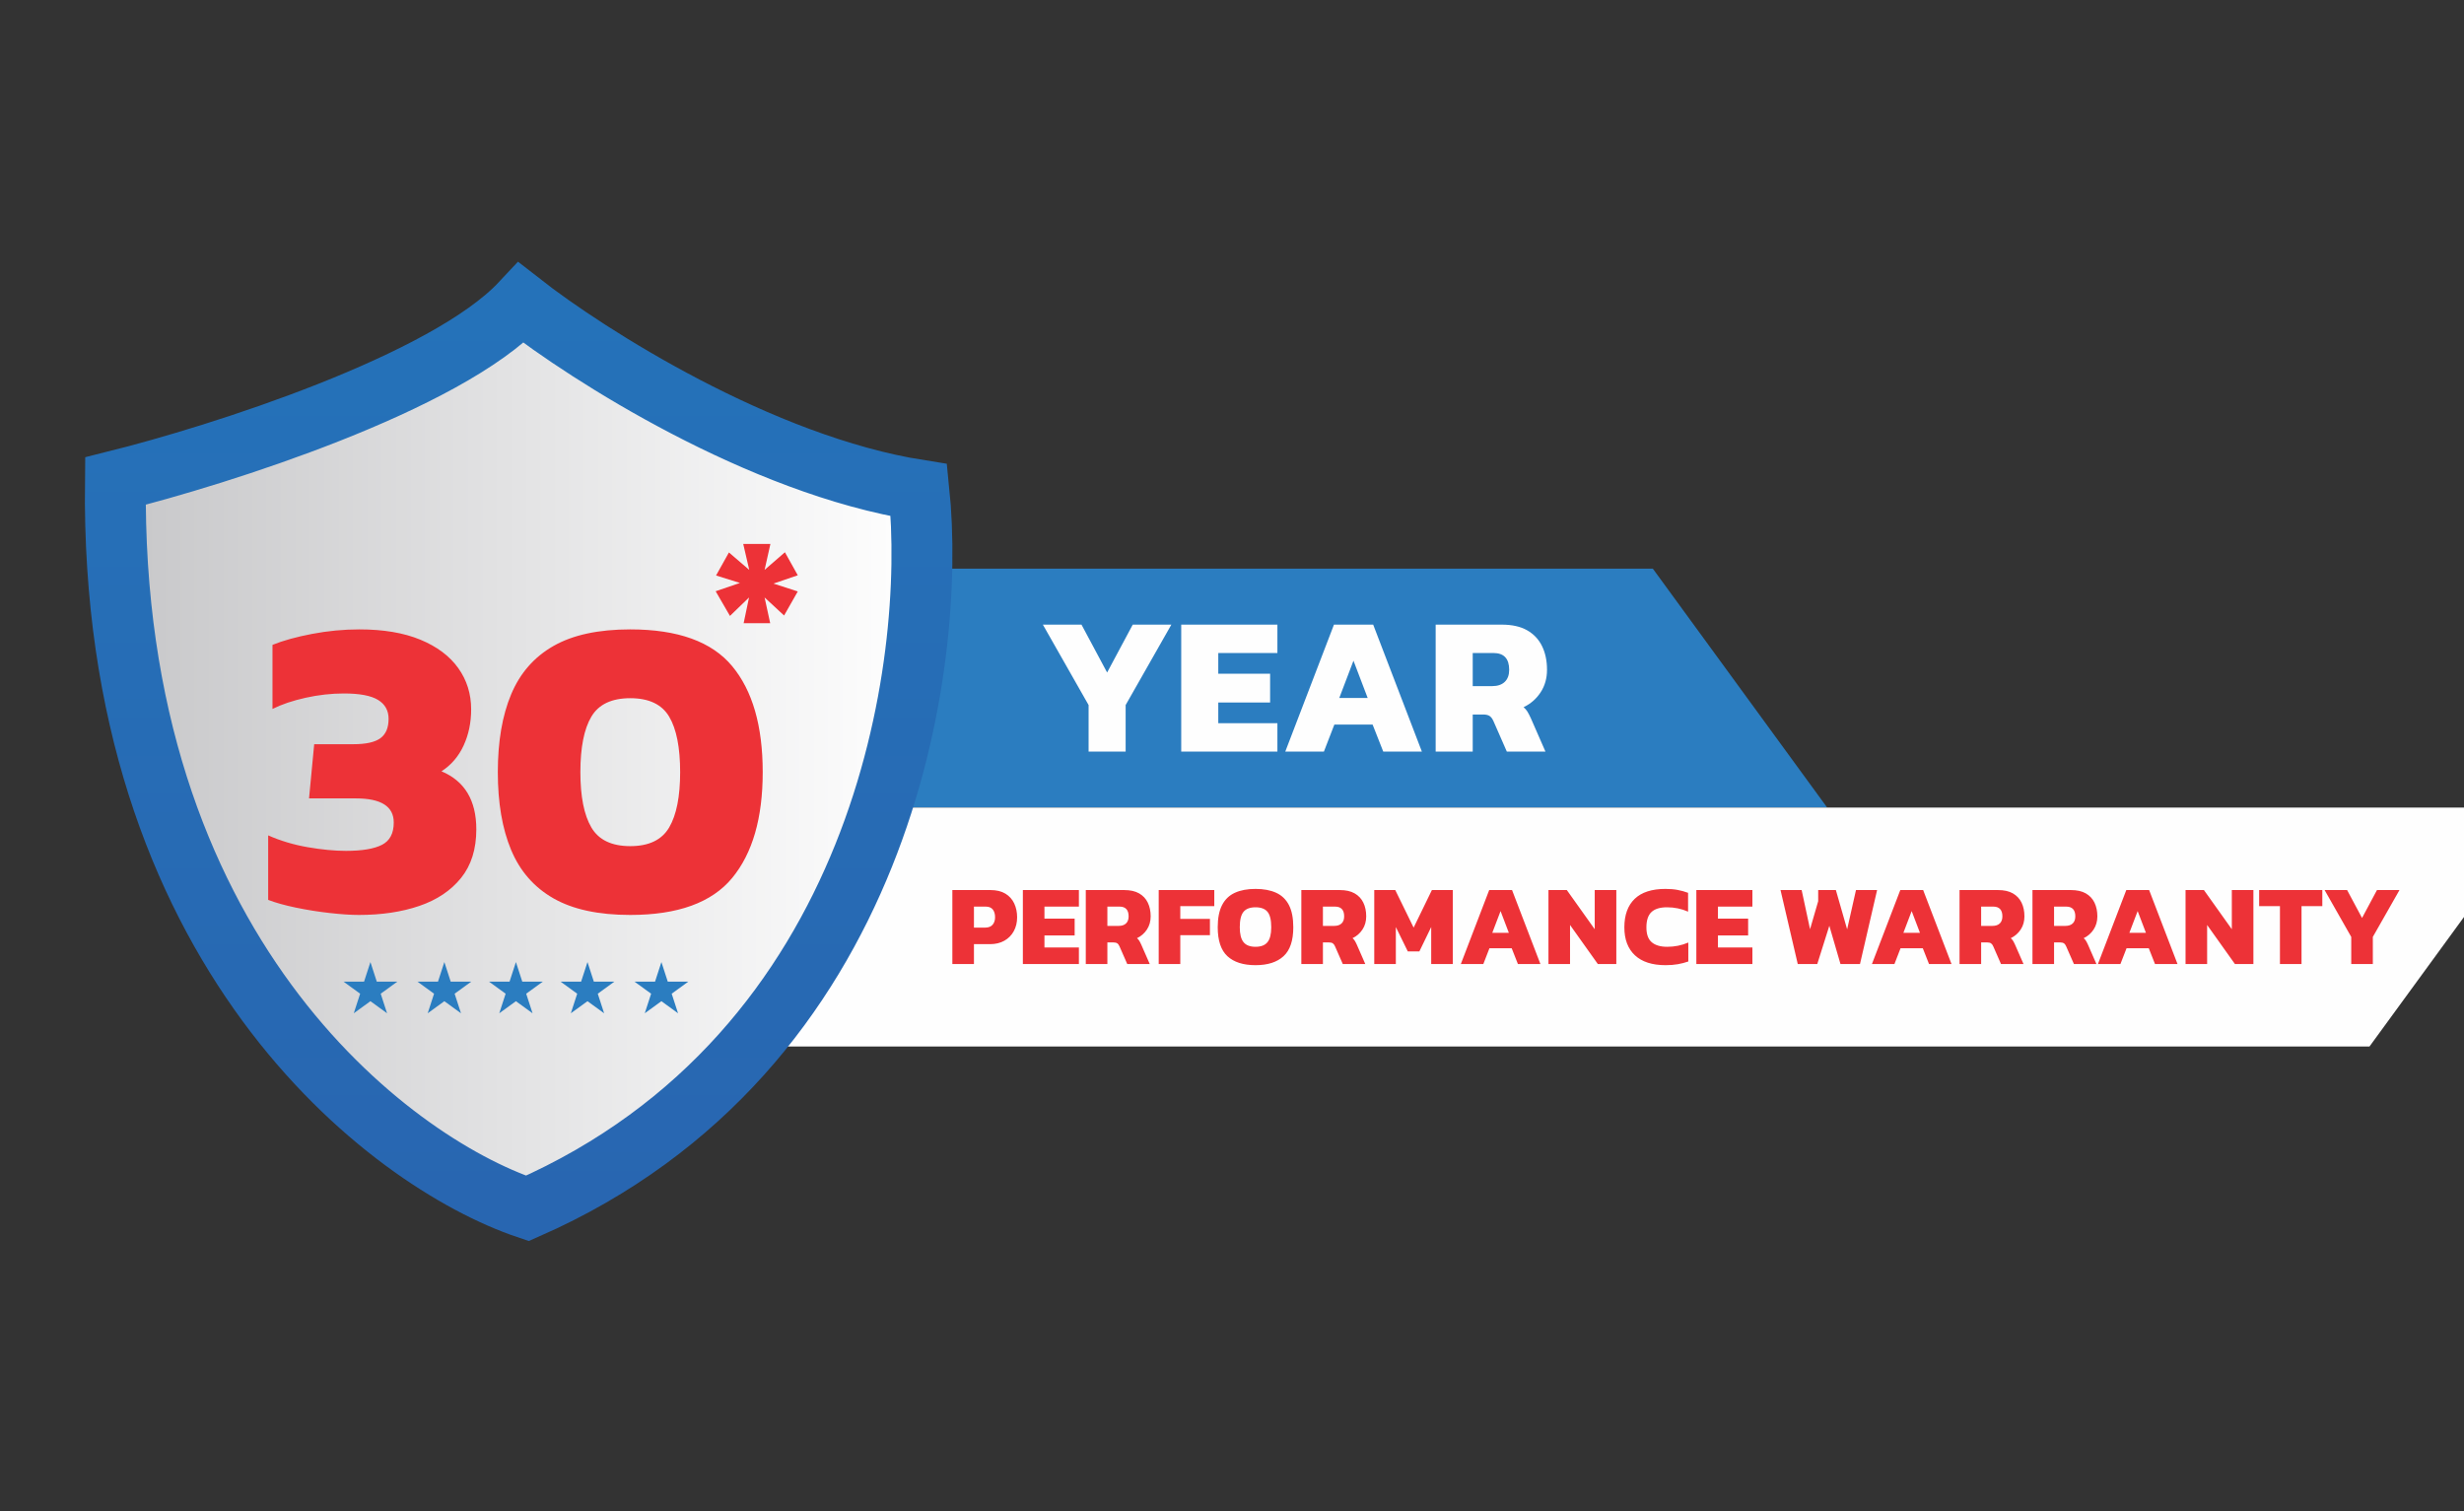
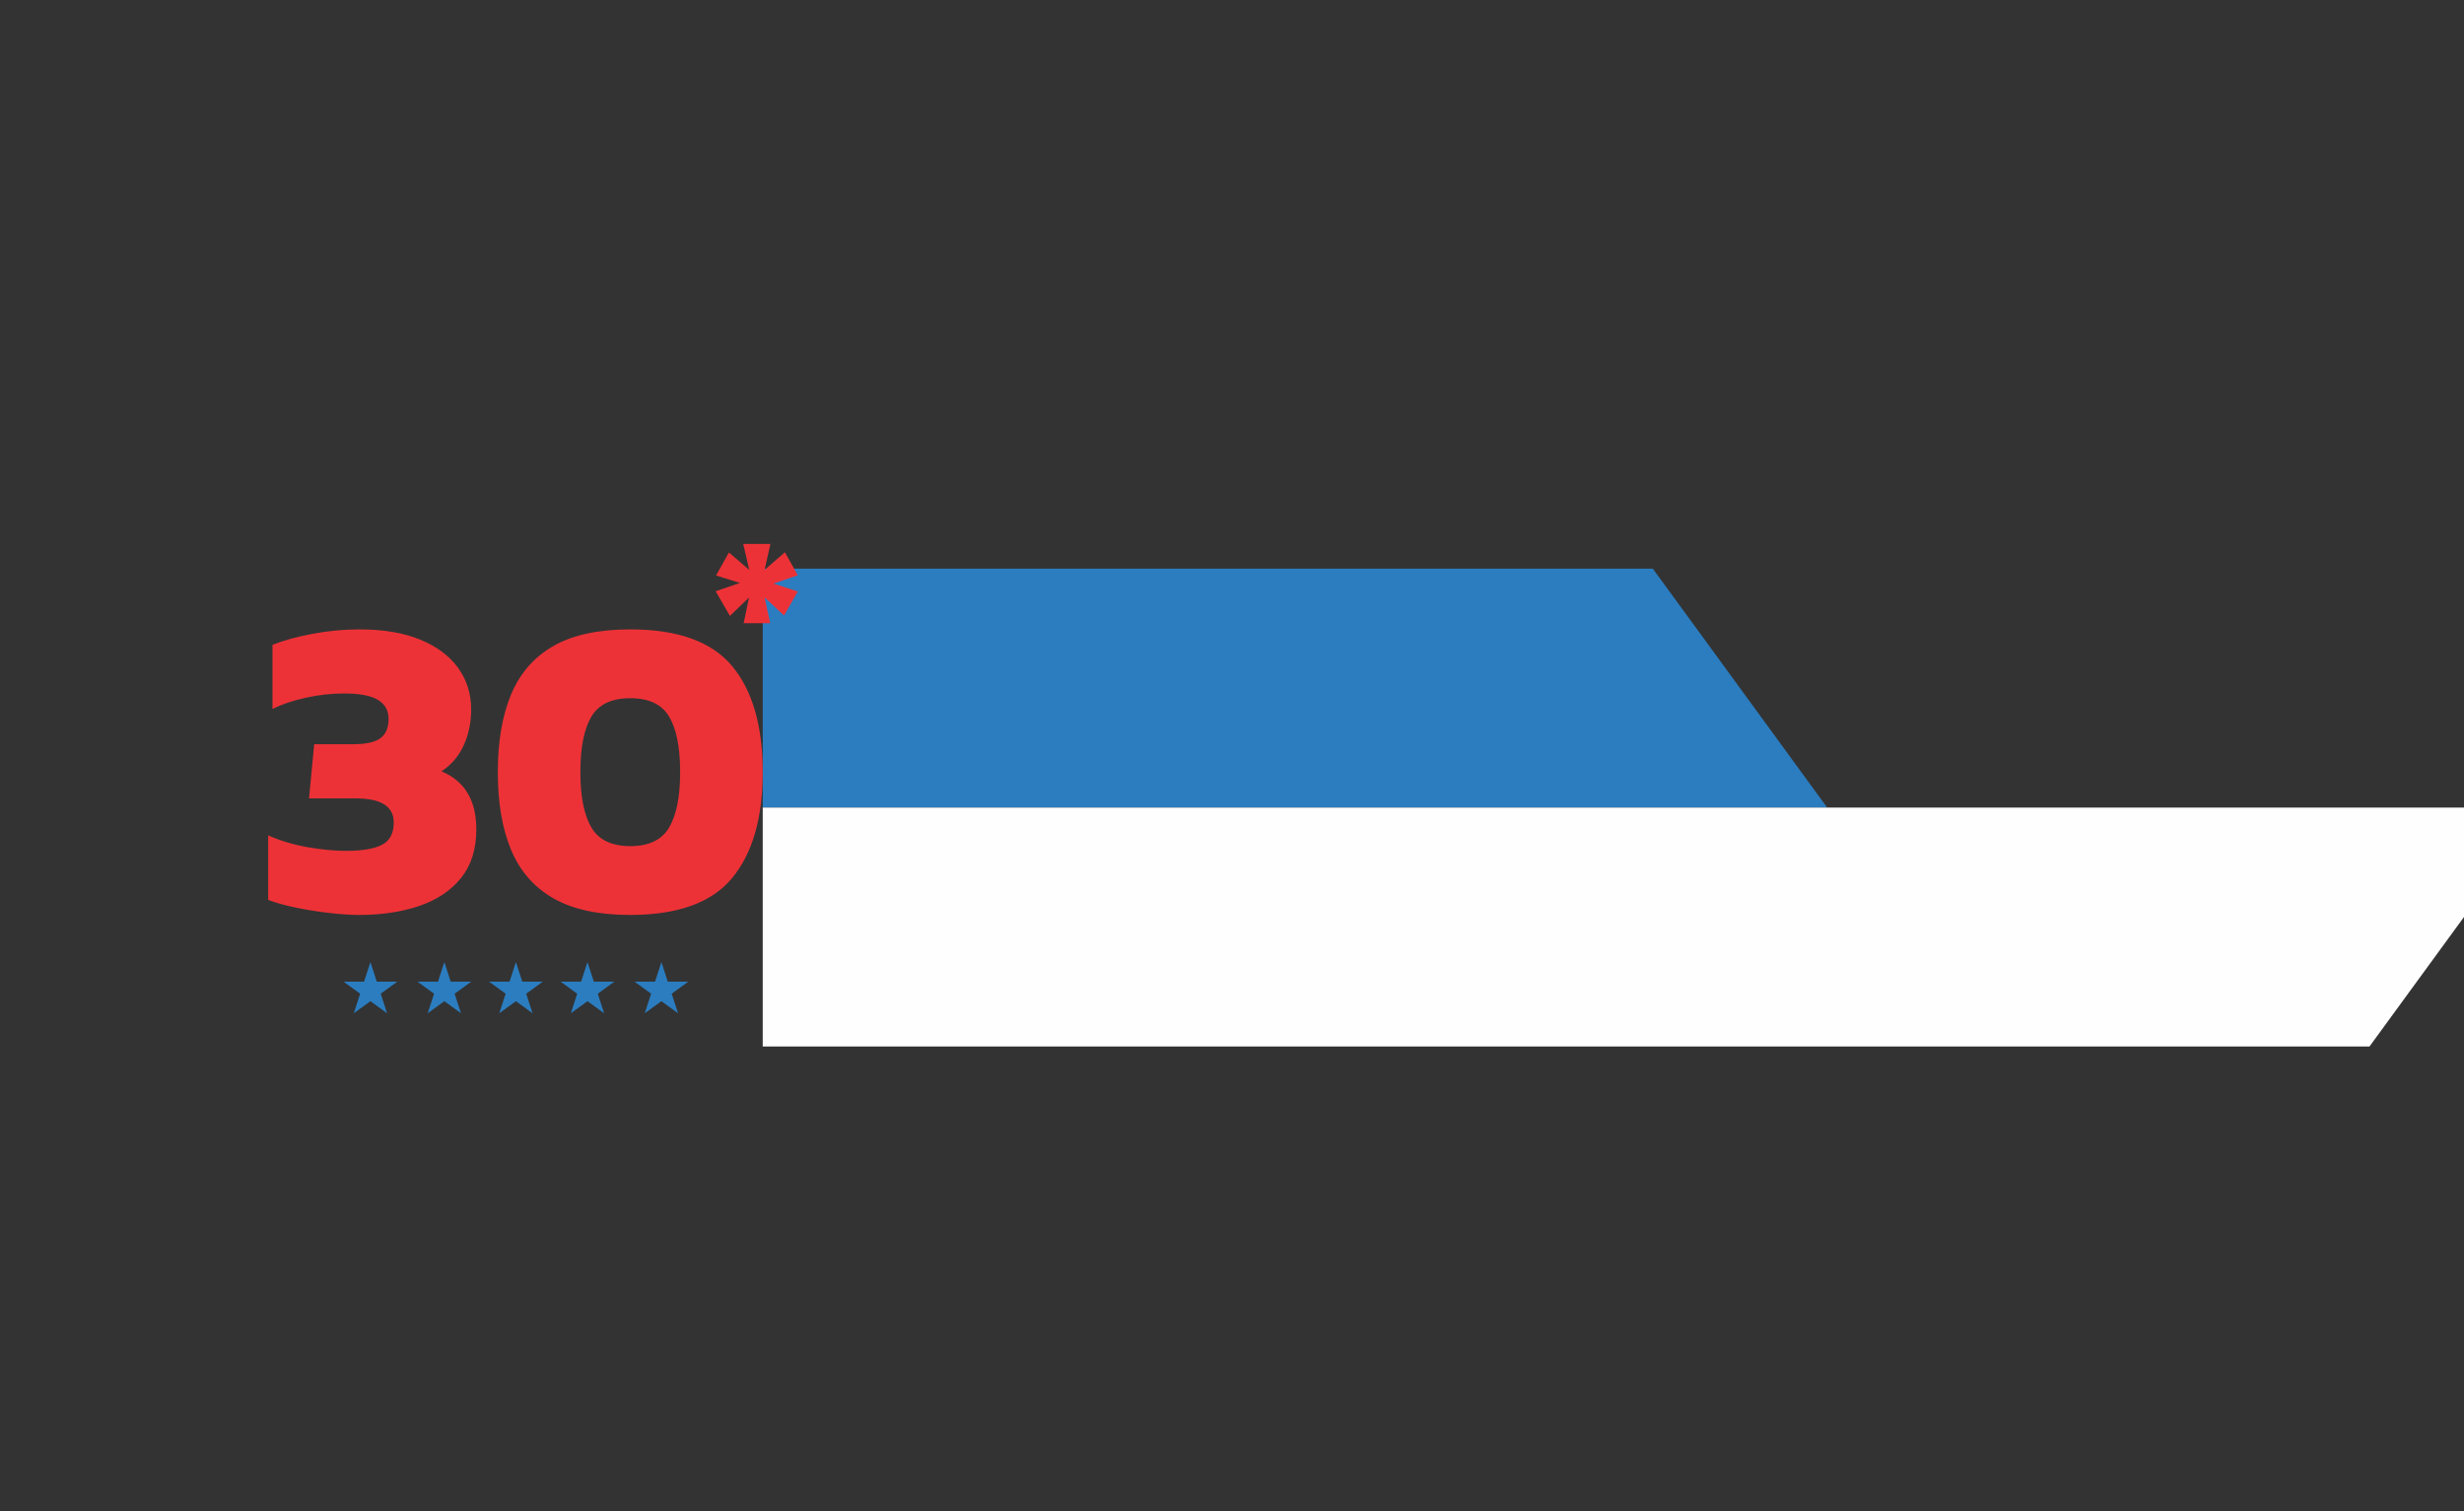
<svg xmlns="http://www.w3.org/2000/svg" width="15857" height="9725" viewBox="0 0 15857 9725" fill="none">
  <rect x="0" y="0" width="15857" height="9725" fill="#333333" stroke="none" />
  <g clip-path="url(#clip0_3135_1078)">
-     <path fill-rule="evenodd" clip-rule="evenodd" d="M4908.5 3659.17H10636.6L11758.7 5196.81H4908.5V3659.17Z" fill="#2B7DC0" />
+     <path fill-rule="evenodd" clip-rule="evenodd" d="M4908.5 3659.17H10636.6L11758.7 5196.81H4908.5V3659.17" fill="#2B7DC0" />
    <path fill-rule="evenodd" clip-rule="evenodd" d="M4908.5 6734.44H15248.7L16370.8 5196.8H4908.5V6734.44Z" fill="#FEFEFE" />
-     <path d="M7005.61 4836.39V4537.05L6711.35 4019.59H6959.94L7124.83 4327.77L7289.72 4019.59H7538.31L7244.05 4537.05V4836.39H7005.61ZM7601.73 4836.39V4019.59H8220.69V4202.22H7840.19V4335.4H8173.77V4520.56H7840.19V4653.74H8220.69V4836.39H7601.73ZM8271.43 4836.39L8584.69 4019.59H8837.11L9150.38 4836.39H8901.79L8833.31 4662.62H8587.25L8520.03 4836.39H8271.43ZM8618.95 4491.41H8801.6L8710.26 4251.67L8618.95 4491.41ZM9239.16 4836.39V4019.59H9664.07C9730.87 4019.59 9785.62 4031.84 9828.31 4056.34C9871.02 4080.88 9902.93 4114.92 9924.06 4158.46C9945.23 4202 9955.78 4252.52 9955.78 4310.01C9955.78 4364.98 9942.05 4413.41 9914.56 4455.24C9887.08 4497.11 9850.51 4529.02 9804.85 4550.99C9814.14 4558.6 9822.18 4567.7 9828.96 4578.26C9835.71 4588.84 9843.31 4603.42 9851.79 4622.02L9945.61 4836.39H9697.03L9610.8 4639.78C9604.02 4624.58 9595.79 4613.81 9586.07 4607.44C9576.33 4601.09 9562.58 4597.94 9544.82 4597.94H9477.63V4836.39H9239.16ZM9477.63 4415.3H9603.16C9637.85 4415.3 9664.69 4406.2 9683.72 4388.01C9702.75 4369.84 9712.26 4343.85 9712.26 4310.01C9712.26 4238.13 9678.42 4202.22 9610.8 4202.22H9477.63V4415.3Z" fill="#FEFEFE" />
-     <path d="M6128.86 6203.61V5727.68H6374.19C6413.12 5727.68 6445.28 5735.46 6470.63 5750.96C6496.01 5766.5 6514.85 5787.55 6527.17 5814.16C6539.49 5840.75 6545.64 5870.3 6545.64 5902.85C6545.64 5936.34 6538.5 5966.15 6524.2 5992.26C6509.93 6018.36 6489.72 6038.82 6463.6 6053.6C6437.5 6068.38 6406.71 6075.76 6371.25 6075.76H6267.79V6203.61H6128.86ZM6267.79 5969.34H6339.46C6361.15 5969.34 6377.28 5963.19 6387.87 5950.86C6398.46 5938.56 6403.77 5922.55 6403.77 5902.85C6403.77 5881.63 6398.83 5864.91 6388.98 5852.57C6379.12 5840.28 6363.85 5834.09 6343.17 5834.09H6267.79V5969.34ZM6582.6 6203.61V5727.68H6943.24V5834.09H6721.53V5911.7H6915.87V6019.59H6721.53V6097.19H6943.24V6203.61H6582.6ZM6987.57 6203.61V5727.68H7235.13C7274.06 5727.68 7305.94 5734.83 7330.82 5749.11C7355.71 5763.41 7374.32 5783.25 7386.62 5808.61C7398.95 5834 7405.1 5863.43 7405.1 5896.92C7405.1 5928.95 7397.11 5957.14 7381.09 5981.55C7365.07 6005.94 7343.76 6024.52 7317.17 6037.32C7322.57 6041.76 7327.26 6047.08 7331.2 6053.23C7335.15 6059.37 7339.58 6067.88 7344.5 6078.71L7399.18 6203.61H7254.35L7204.11 6089.07C7200.15 6080.19 7195.35 6073.91 7189.67 6070.2C7184.03 6066.54 7176.02 6064.68 7165.67 6064.68H7126.5V6203.61H6987.57ZM7126.5 5958.26H7199.66C7219.86 5958.26 7235.49 5952.96 7246.6 5942.35C7257.68 5931.79 7263.2 5916.63 7263.2 5896.92C7263.2 5855.05 7243.52 5834.09 7204.11 5834.09H7126.5V5958.26ZM7456.85 6203.61V5727.68H7814.51V5831.15H7595.77V5913.17H7786.45V6018.11H7595.77V6203.61H7456.85ZM8079.81 6210.98C8000.98 6210.98 7940.76 6191.77 7899.14 6153.36C7857.5 6114.92 7836.68 6052.84 7836.68 5967.11C7836.68 5908 7846.05 5860.33 7864.78 5824.15C7883.48 5787.94 7910.95 5761.57 7947.16 5745.06C7983.37 5728.55 8027.58 5720.3 8079.81 5720.3C8132.02 5720.3 8176.24 5728.55 8212.46 5745.06C8248.67 5761.57 8276.15 5787.94 8294.85 5824.15C8313.6 5860.33 8322.95 5908 8322.95 5967.11C8322.95 6052.84 8302.02 6114.92 8260.12 6153.36C8218.25 6191.77 8158.15 6210.98 8079.81 6210.98ZM8079.81 6092.76C8115.29 6092.76 8141.03 6082.79 8157.03 6062.83C8173.04 6042.87 8181.07 6010.99 8181.07 5967.11C8181.07 5920.32 8173.04 5887.19 8157.03 5867.73C8141.03 5848.27 8115.29 5838.55 8079.81 5838.55C8044.34 5838.55 8018.6 5848.27 8002.57 5867.73C7986.57 5887.19 7978.57 5920.32 7978.57 5967.11C7978.57 6010.99 7986.57 6042.87 8002.57 6062.83C8018.6 6082.79 8044.34 6092.76 8079.81 6092.76ZM8374.69 6203.61V5727.68H8622.25C8661.16 5727.68 8693.06 5734.83 8717.94 5749.11C8742.83 5763.41 8761.43 5783.25 8773.74 5808.61C8786.07 5834 8792.22 5863.43 8792.22 5896.92C8792.22 5928.95 8784.21 5957.14 8768.21 5981.55C8752.18 6005.94 8730.86 6024.52 8704.28 6037.32C8709.69 6041.76 8714.36 6047.08 8718.32 6053.23C8722.26 6059.37 8726.69 6067.88 8731.62 6078.71L8786.29 6203.61H8641.47L8591.22 6089.07C8587.26 6080.19 8582.46 6073.91 8576.79 6070.2C8571.13 6066.54 8563.14 6064.68 8552.78 6064.68H8513.62V6203.61H8374.69ZM8513.62 5958.26H8586.76C8606.97 5958.26 8622.6 5952.96 8633.71 5942.35C8644.79 5931.79 8650.32 5916.63 8650.32 5896.92C8650.32 5855.05 8630.64 5834.09 8591.22 5834.09H8513.62V5958.26ZM8843.97 6203.61V5727.68H8979.19L9097.42 5969.34L9214.92 5727.68H9349.43V6203.61H9210.5V5965.65L9134.37 6122.32H9059.74L8982.88 5965.65V6203.61H8843.97ZM9401.17 6203.61L9583.68 5727.68H9730.76L9913.28 6203.61H9768.45L9728.53 6102.36H9585.16L9545.99 6203.61H9401.17ZM9603.64 6002.61H9710.05L9656.85 5862.93L9603.64 6002.61ZM9965.03 6203.61V5727.68H10083.3L10262.8 5979.7V5727.68H10401.8V6203.61H10282.8L10103.9 5952.34V6203.61H9965.03ZM10718.8 6210.98C10632.6 6210.98 10566.8 6189.79 10521.5 6147.44C10476.2 6105.07 10453.5 6045.22 10453.5 5967.87C10453.5 5888.06 10475.7 5826.84 10520 5784.23C10564.3 5741.61 10630.4 5720.3 10718.1 5720.3C10747.6 5720.3 10774 5722.52 10797.1 5726.95C10820.3 5731.38 10842.4 5737.53 10863.6 5745.44V5866.62C10821.3 5847.9 10776 5838.55 10727.7 5838.55C10682.8 5838.55 10649.6 5848.77 10627.9 5869.21C10606.2 5889.67 10595.4 5922.55 10595.4 5967.87C10595.4 6012.21 10606.8 6044.1 10629.8 6063.55C10652.7 6083.04 10685.8 6092.76 10729.2 6092.76C10752.8 6092.76 10775.8 6090.54 10798.2 6086.11C10820.7 6081.66 10842.9 6074.78 10865.1 6065.4V6187.35C10843.9 6194.73 10821.6 6200.53 10798.2 6204.7C10774.8 6208.91 10748.4 6210.98 10718.8 6210.98ZM10916.8 6203.61V5727.68H11277.5V5834.09H11055.8V5911.7H11250.1V6019.59H11055.8V6097.19H11277.5V6203.61H10916.8ZM11569.4 6203.61L11458.5 5727.68H11594.5L11648.5 5979.7L11700.9 5799.37V5727.68H11814.7L11887.2 5980.42L11944.1 5727.68H12080L11969.9 6203.61H11844.3L11772.6 5957.51L11695 6203.61H11569.4ZM12046.8 6203.61L12229.3 5727.68H12376.4L12558.9 6203.61H12414.1L12374.2 6102.36H12230.8L12191.6 6203.61H12046.8ZM12249.3 6002.61H12355.7L12302.5 5862.93L12249.3 6002.61ZM12610.6 6203.61V5727.68H12858.2C12897.1 5727.68 12929 5734.83 12953.9 5749.11C12978.8 5763.41 12997.4 5783.25 13009.7 5808.61C13022 5834 13028.2 5863.43 13028.2 5896.92C13028.2 5928.95 13020.2 5957.14 13004.2 5981.55C12988.1 6005.94 12966.8 6024.52 12940.2 6037.32C12945.6 6041.76 12950.3 6047.08 12954.3 6053.23C12958.2 6059.37 12962.7 6067.88 12967.6 6078.71L13022.3 6203.61H12877.4L12827.2 6089.07C12823.2 6080.19 12818.4 6073.91 12812.7 6070.2C12807.1 6066.54 12799.1 6064.68 12788.7 6064.68H12749.6V6203.61H12610.6ZM12749.6 5958.26H12822.7C12842.9 5958.26 12858.6 5952.96 12869.7 5942.35C12880.8 5931.79 12886.3 5916.63 12886.3 5896.92C12886.3 5855.05 12866.6 5834.09 12827.2 5834.09H12749.6V5958.26ZM13079.9 6203.61V5727.68H13327.5C13366.4 5727.68 13398.3 5734.83 13423.2 5749.11C13448.1 5763.41 13466.7 5783.25 13479 5808.61C13491.3 5834 13497.5 5863.43 13497.5 5896.92C13497.5 5928.95 13489.4 5957.14 13473.4 5981.55C13457.4 6005.94 13436.1 6024.52 13409.5 6037.32C13414.9 6041.76 13419.6 6047.08 13423.5 6053.23C13427.5 6059.37 13431.9 6067.88 13436.9 6078.71L13491.5 6203.61H13346.7L13296.4 6089.07C13292.5 6080.19 13287.7 6073.91 13282 6070.2C13276.4 6066.54 13268.4 6064.68 13258 6064.68H13218.9V6203.61H13079.9ZM13218.9 5958.26H13292C13312.2 5958.26 13327.8 5952.96 13338.9 5942.35C13350 5931.79 13355.6 5916.63 13355.6 5896.92C13355.6 5855.05 13335.9 5834.09 13296.4 5834.09H13218.9V5958.26ZM13501.2 6203.61L13683.7 5727.68H13830.7L14013.3 6203.61H13868.4L13828.5 6102.36H13685.2L13646 6203.61H13501.2ZM13703.6 6002.61H13810L13756.8 5862.93L13703.6 6002.61ZM14065 6203.61V5727.68H14183.3L14362.8 5979.7V5727.68H14501.7V6203.61H14382.8L14203.9 5952.34V6203.61H14065ZM14672.5 6203.61V5831.15H14538.7V5727.68H14945.2V5831.15H14811.4V6203.61H14672.5ZM15131.4 6203.61V6029.19L14959.9 5727.68H15104.8L15200.9 5907.28L15296.9 5727.68H15441.8L15270.3 6029.19V6203.61H15131.4Z" fill="#ED3237" />
-     <path d="M742.694 3095.69C706.679 6111.88 2495.12 7472.75 3393.85 7776.16C5688.14 6766.78 6029.62 4274.33 5913.57 3154.27C4892.45 2992.72 3781.71 2283.34 3353.97 1948.84C2869.75 2466.18 1411.36 2928.97 742.694 3095.69Z" fill="url(#paint0_linear_3135_1078)" stroke="url(#paint1_linear_3135_1078)" stroke-width="391.978" />
    <path fill-rule="evenodd" clip-rule="evenodd" d="M5051.31 3553.85L5134.05 3701.99L4977.92 3755.38L5134.05 3806.1L5045.96 3960.91L4920.53 3844.8L4956.55 4010.29H4785.74L4820.43 3844.8L4697.64 3963.57L4605.58 3804.76L4761.71 3751.37L4608.23 3703.33L4690.98 3555.18L4821.76 3667.3L4783.06 3500.47H4957.91L4920.53 3667.3L5051.31 3553.85Z" fill="#ED3237" />
    <path d="M2309.82 5887.8C2258.15 5887.8 2195.43 5883.65 2121.63 5875.35C2047.82 5867.03 1975.42 5855.51 1904.4 5840.73C1833.35 5825.98 1773.85 5809.37 1725.88 5790.93V5375.81C1805.21 5410.87 1890.09 5436.22 1980.5 5451.91C2070.89 5467.6 2152.98 5475.44 2226.79 5475.44C2330.1 5475.44 2407.13 5462.53 2457.88 5436.71C2508.6 5410.87 2533.98 5362.9 2533.98 5292.8C2533.98 5189.49 2452.8 5137.81 2290.44 5137.81H1988.8L2021.99 4789.14H2273.83C2355.01 4789.14 2413.13 4776.21 2448.17 4750.38C2483.23 4724.57 2500.77 4683.05 2500.77 4625.85C2500.77 4572.37 2478.16 4531.77 2432.97 4504.09C2387.75 4476.43 2314.43 4462.57 2212.96 4462.57C2131.78 4462.57 2049.67 4471.79 1966.65 4490.26C1883.63 4508.68 1812.61 4532.67 1753.57 4562.2V4149.86C1821.82 4122.19 1906.71 4098.66 2008.16 4079.3C2109.65 4059.92 2211.12 4050.24 2312.58 4050.24C2467.56 4050.24 2598.55 4072.38 2705.54 4116.65C2812.56 4160.94 2893.74 4221.81 2949.08 4299.31C3004.43 4376.78 3032.11 4465.35 3032.11 4564.95C3032.11 4649.84 3015.96 4727.32 2983.67 4797.42C2951.39 4867.54 2903.89 4922.89 2841.15 4963.48C2990.6 5026.2 3065.31 5150.72 3065.31 5337.06C3065.31 5464.36 3032.57 5568.61 2967.06 5649.79C2901.57 5730.97 2812.09 5790.93 2698.64 5829.67C2585.18 5868.42 2455.56 5887.8 2309.82 5887.8ZM4056.05 5887.8C3851.27 5887.8 3686.61 5852.26 3562.07 5781.23C3437.54 5710.21 3346.68 5606.44 3289.48 5469.92C3232.29 5333.4 3203.68 5166.41 3203.68 4969.01C3203.68 4771.61 3232.29 4604.65 3289.48 4468.13C3346.68 4331.59 3437.54 4227.81 3562.07 4156.79C3686.61 4085.76 3851.27 4050.24 4056.05 4050.24C4362.31 4050.24 4580.94 4129.09 4711.92 4286.86C4842.9 4444.59 4908.41 4671.97 4908.41 4969.01C4908.41 5264.2 4842.9 5491.12 4711.92 5649.79C4580.94 5808.44 4362.31 5887.8 4056.05 5887.8ZM4056.05 5445.01C4175.96 5445.01 4259.45 5404.87 4306.49 5324.61C4353.56 5244.36 4377.06 5125.84 4377.06 4969.01C4377.06 4810.34 4353.56 4691.36 4306.49 4612.02C4259.45 4532.67 4175.96 4493.01 4056.05 4493.01C3936.13 4493.01 3852.65 4532.67 3805.61 4612.02C3758.56 4691.36 3735.02 4810.34 3735.02 4969.01C3735.02 5125.84 3758.56 5244.36 3805.61 5324.61C3852.65 5404.87 3936.13 5445.01 4056.05 5445.01Z" fill="#ED3237" />
    <path d="M2383.84 6190.99L2424.74 6316.88H2557.12L2450.02 6394.69L2490.93 6520.58L2383.84 6442.78L2276.75 6520.58L2317.65 6394.69L2210.56 6316.88H2342.93L2383.84 6190.99Z" fill="#2B7DC0" />
    <path d="M2859.58 6190.99L2900.48 6316.88H3032.85L2925.76 6394.69L2966.67 6520.58L2859.58 6442.78L2752.48 6520.58L2793.39 6394.69L2686.3 6316.88H2818.67L2859.58 6190.99Z" fill="#2B7DC0" />
    <path d="M3320.15 6190.99L3361.05 6316.88H3493.42L3386.33 6394.69L3427.24 6520.58L3320.15 6442.78L3213.05 6520.58L3253.96 6394.69L3146.87 6316.88H3279.24L3320.15 6190.99Z" fill="#2B7DC0" />
    <path d="M3780.72 6190.99L3821.62 6316.88H3953.99L3846.9 6394.69L3887.81 6520.58L3780.72 6442.78L3673.63 6520.58L3714.53 6394.69L3607.44 6316.88H3739.81L3780.72 6190.99Z" fill="#2B7DC0" />
    <path d="M4256.46 6190.99L4297.36 6316.88H4429.73L4322.64 6394.69L4363.55 6520.58L4256.46 6442.78L4149.36 6520.58L4190.27 6394.69L4083.18 6316.88H4215.55L4256.46 6190.99Z" fill="#2B7DC0" />
  </g>
  <defs>
    <linearGradient id="paint0_linear_3135_1078" x1="742.158" y1="4862.5" x2="5933.27" y2="4862.5" gradientUnits="userSpaceOnUse">
      <stop stop-color="#C7C7C9" />
      <stop offset="1" stop-color="white" />
    </linearGradient>
    <linearGradient id="paint1_linear_3135_1078" x1="3337.72" y1="1948.84" x2="3337.72" y2="7776.16" gradientUnits="userSpaceOnUse">
      <stop stop-color="#2572B9" />
      <stop offset="1" stop-color="#2866B1" />
    </linearGradient>
    <clipPath id="clip0_3135_1078">
      <rect width="15857" height="9725" fill="white" />
    </clipPath>
  </defs>
</svg>